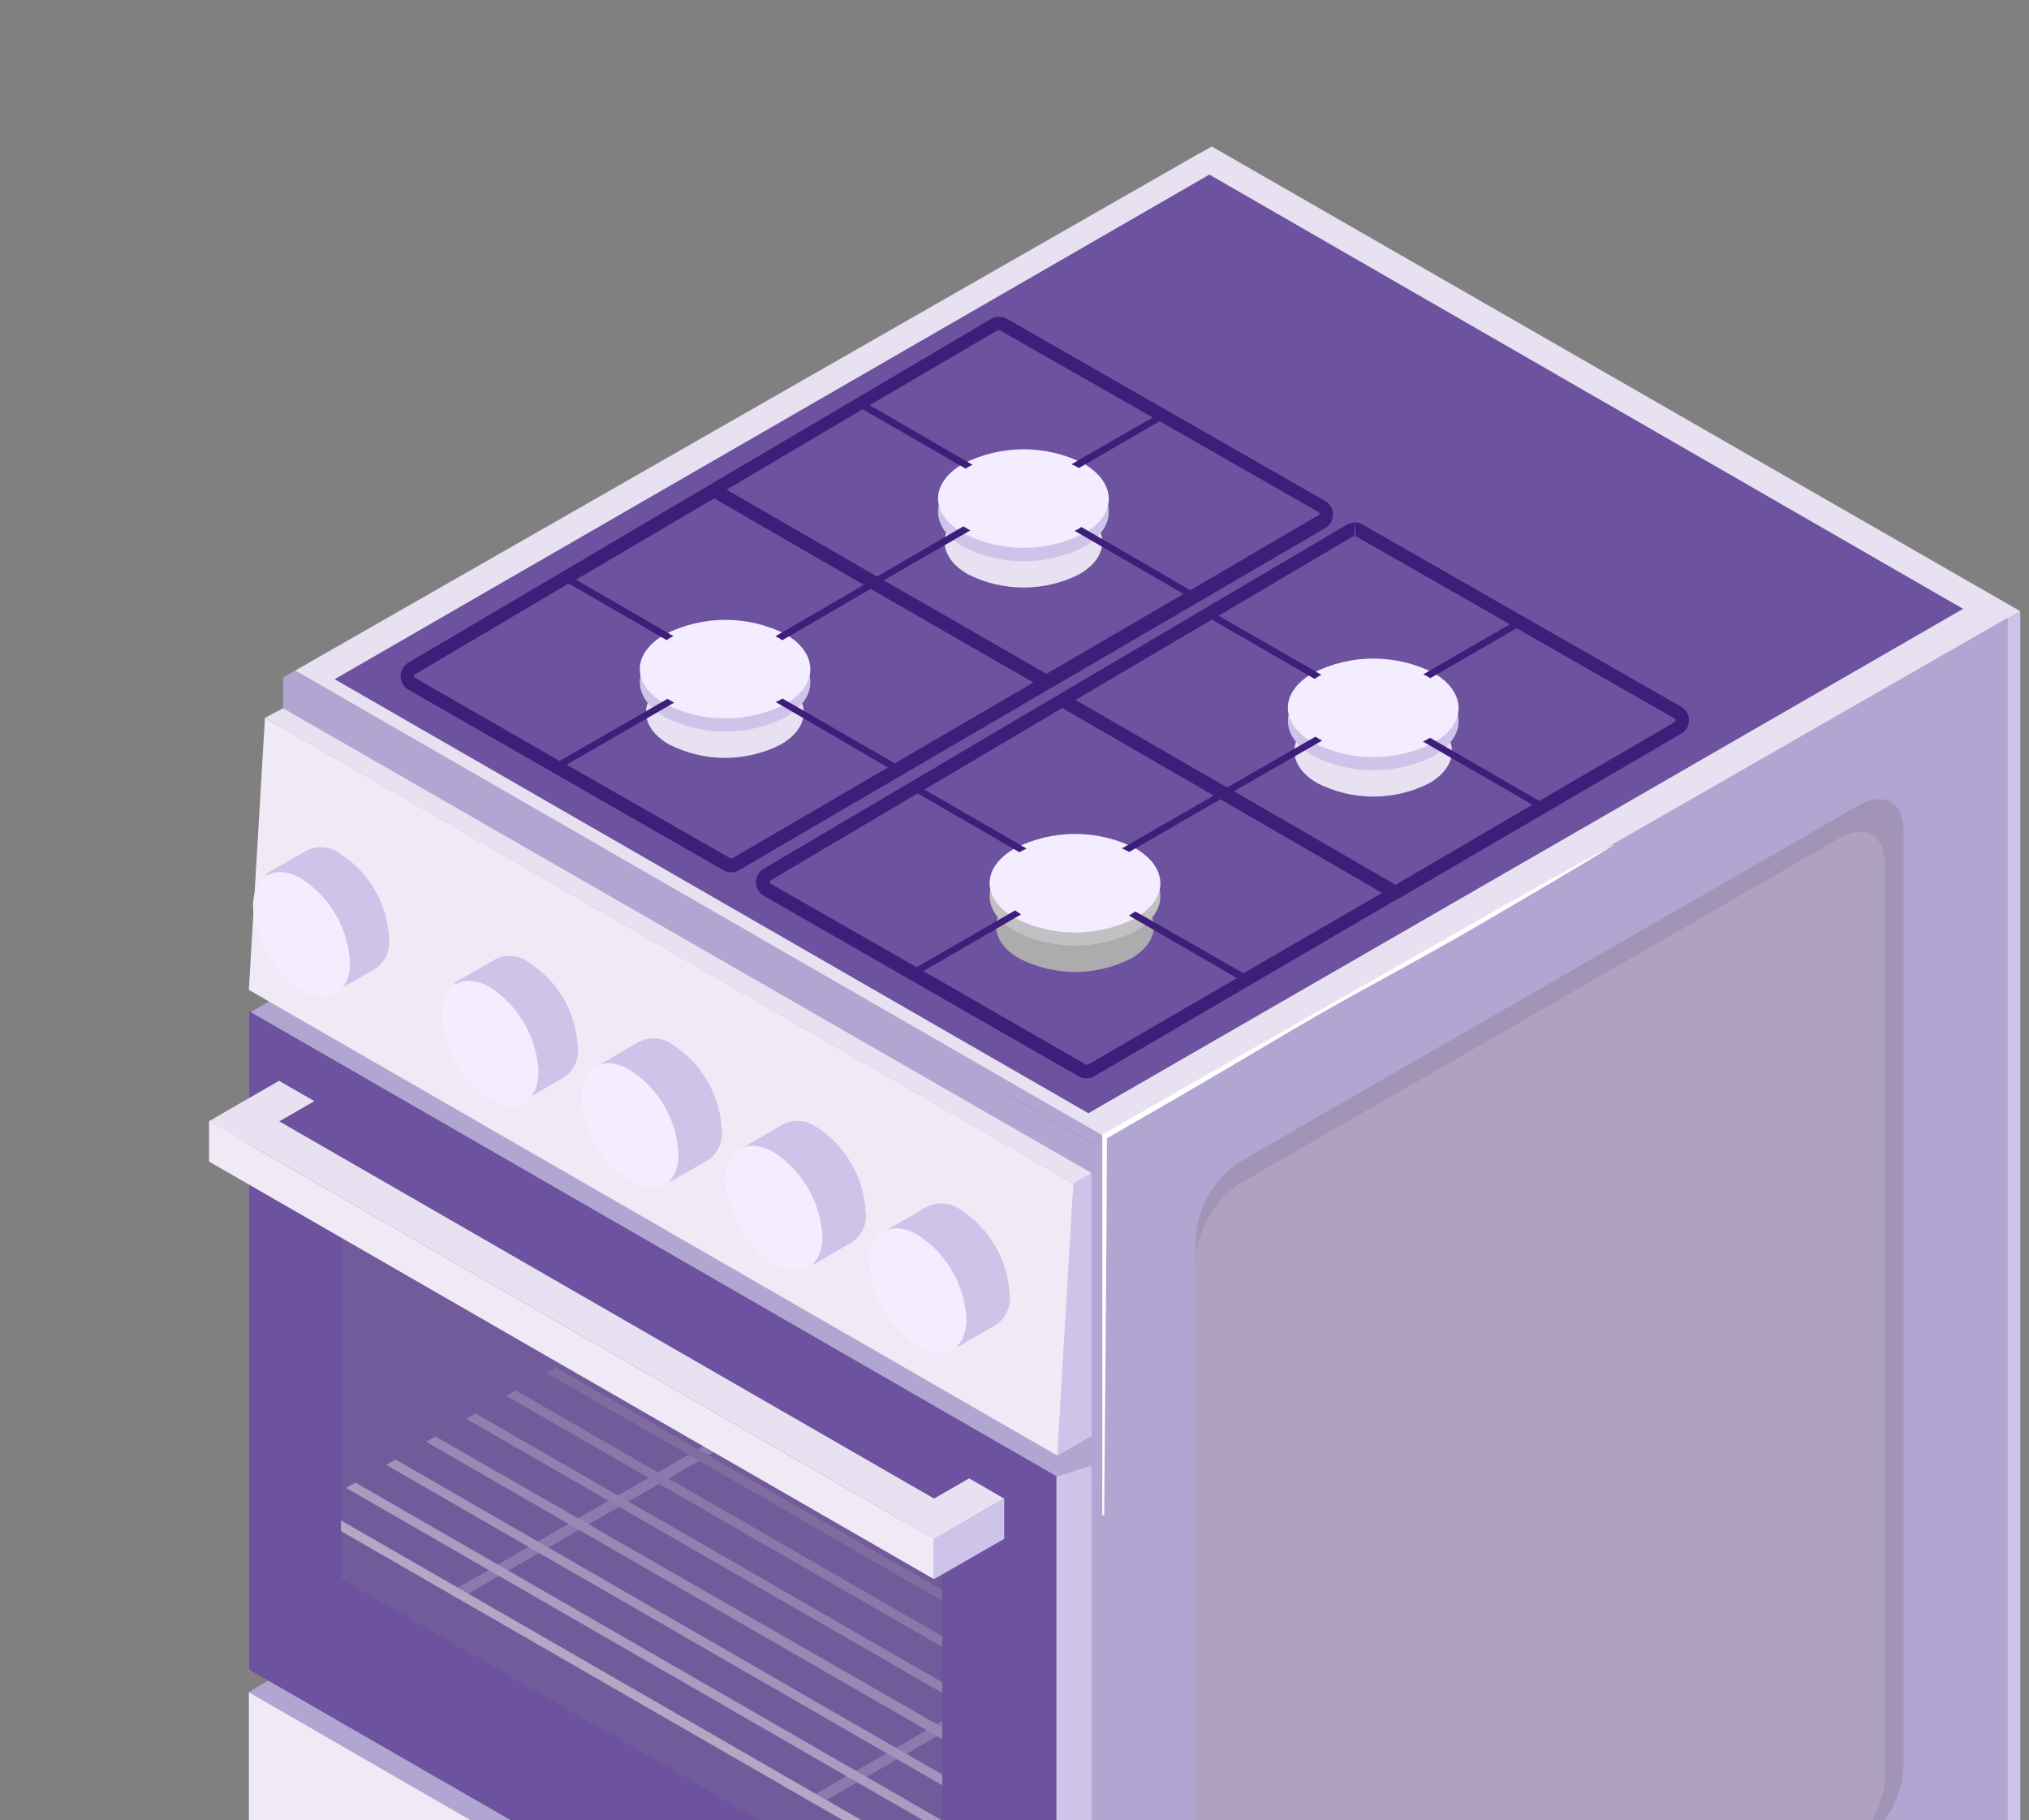
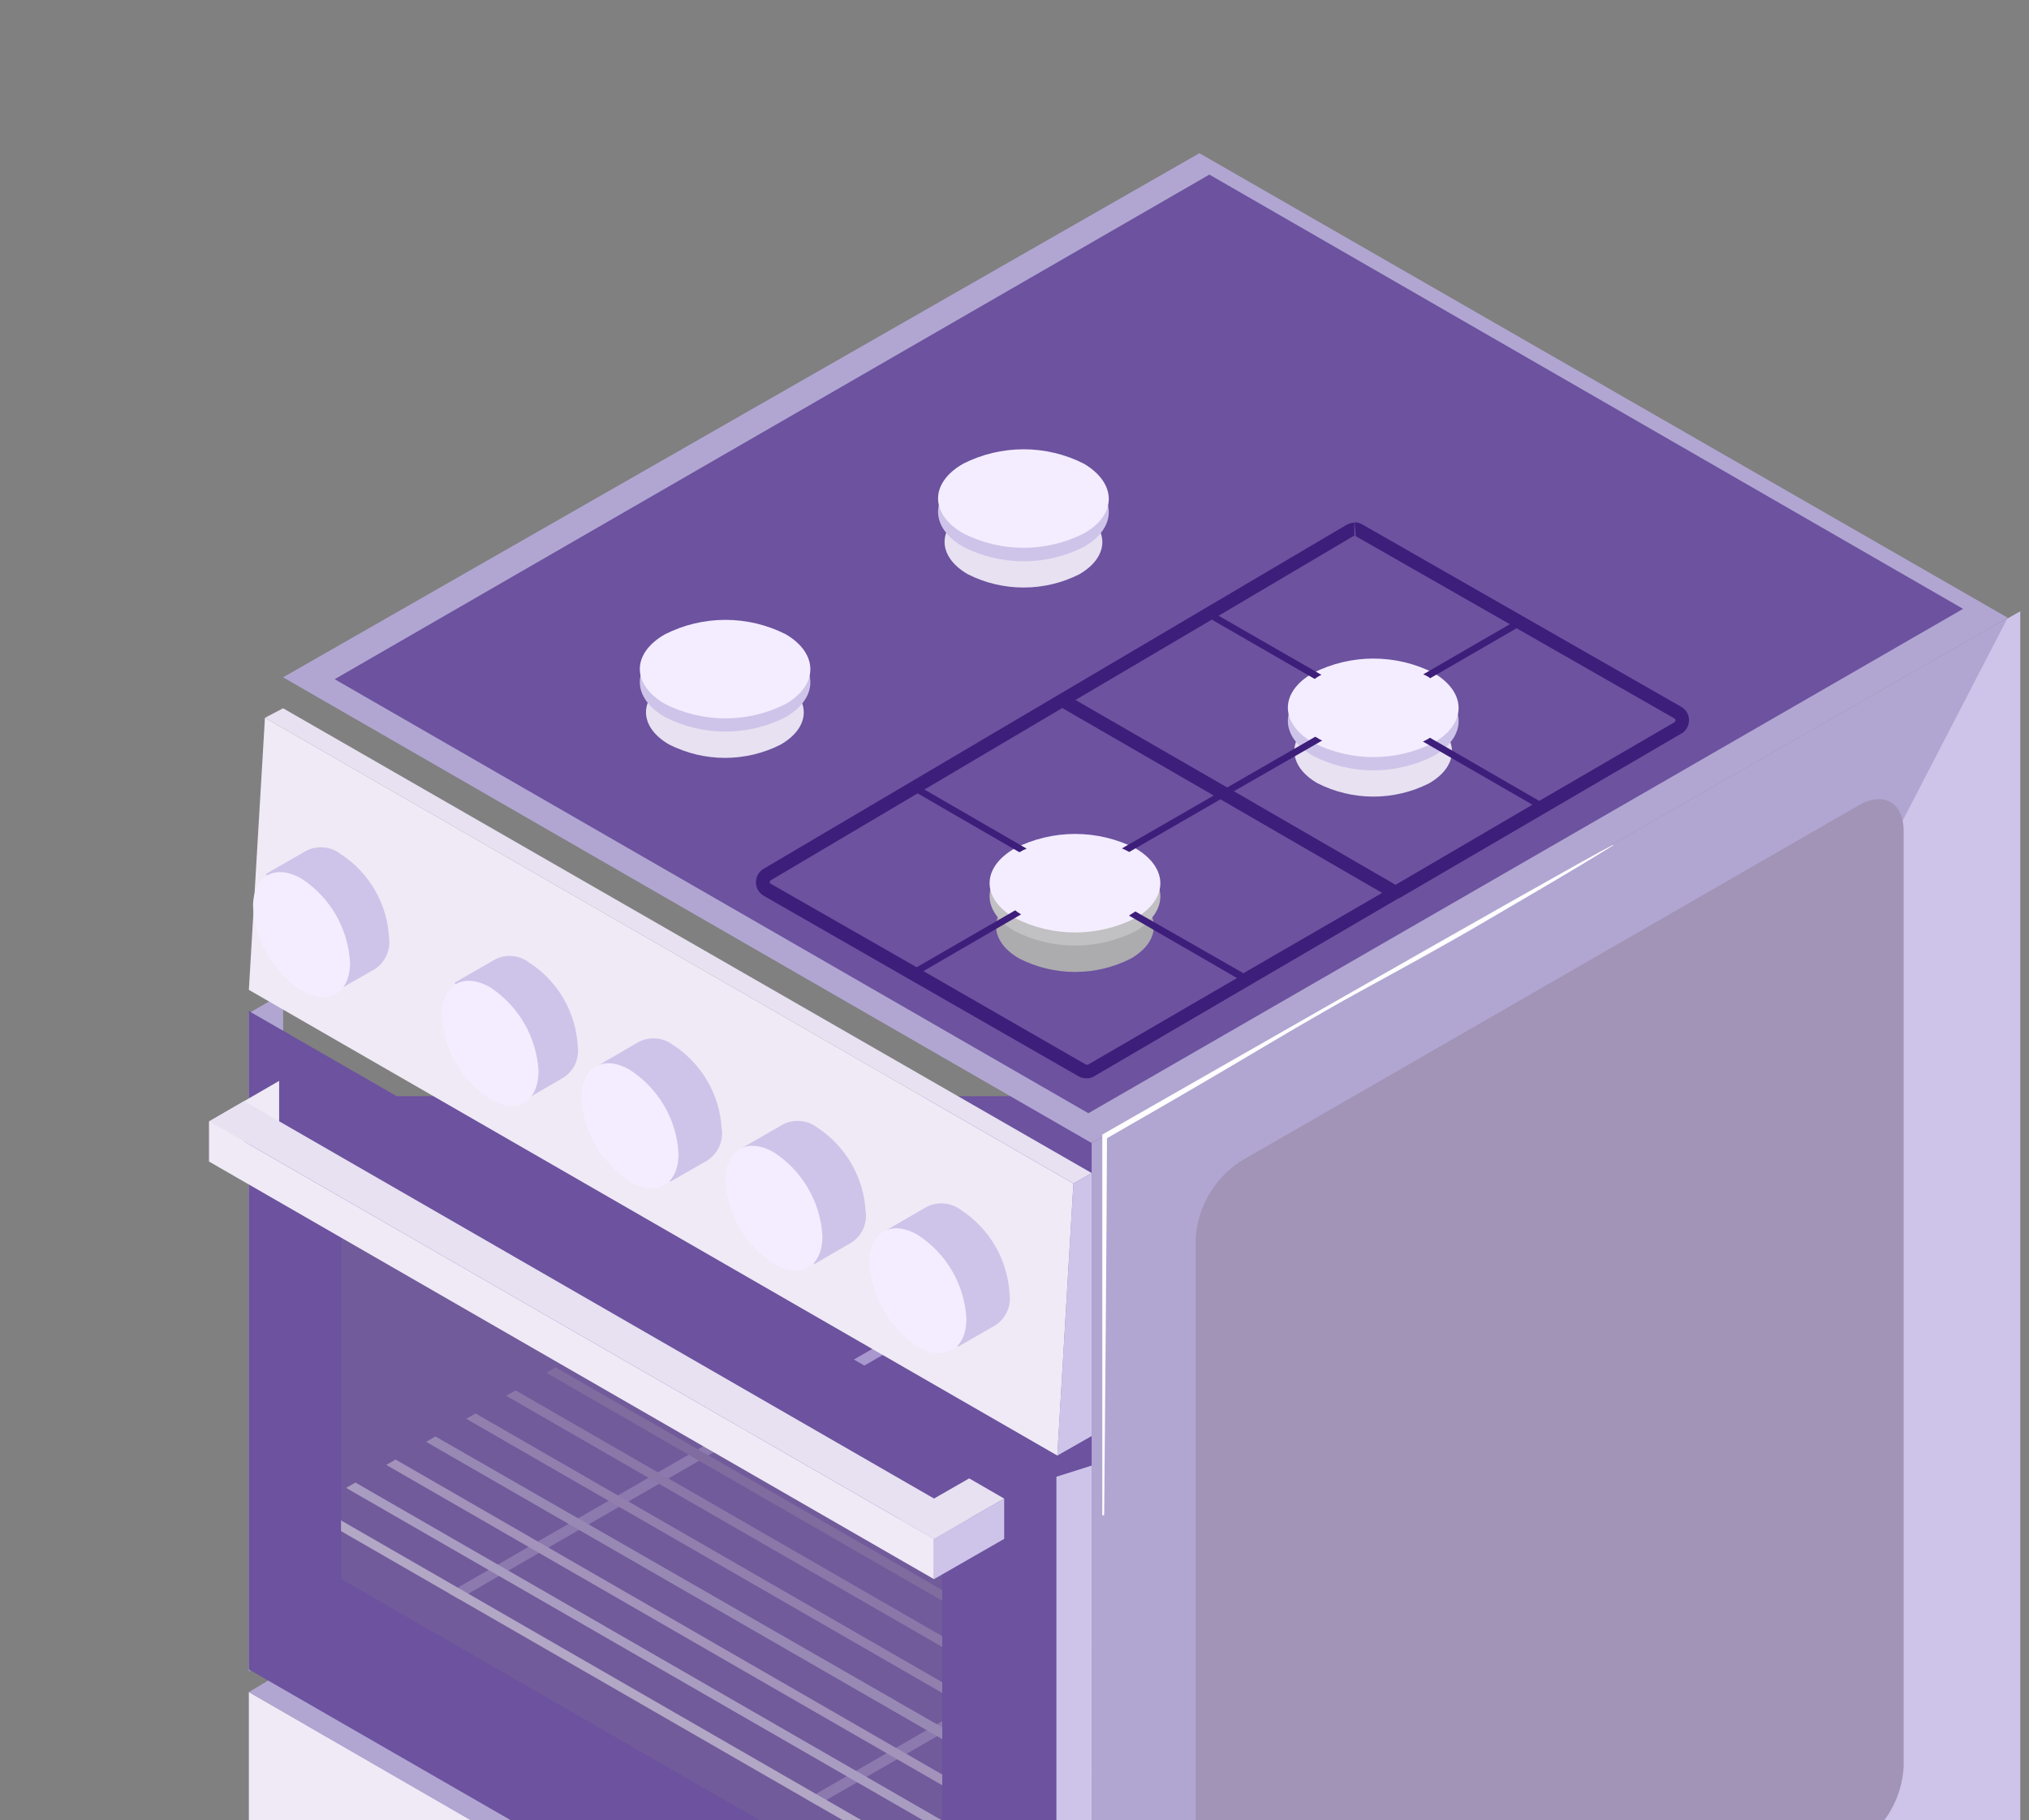
<svg xmlns="http://www.w3.org/2000/svg" width="97" height="87" viewBox="0 0 97 87" fill="none">
  <rect x="0" y="0" width="97" height="87" fill="#808080" stroke="none" />
  <g clip-path="url(#clip0_3423_28312)">
    <path d="M63.184 52.396H14.629V93.097H63.184V52.396Z" fill="#6C529F" />
    <path d="M52.188 54.633L13.534 32.373L57.34 7.323L95.982 29.526L52.188 54.633Z" fill="#B1A6D2" />
    <path d="M52.779 113.799V54.309L96.583 29.214V88.57L52.779 113.799Z" fill="#CEC4E9" />
-     <path d="M52.78 54.309L14.126 32.05L57.93 7L96.583 29.214L52.78 54.309Z" fill="#E7E1F1" />
    <path d="M52.032 53.208L15.999 32.463L57.816 8.345L93.849 29.101L52.032 53.208Z" fill="#6C529F" />
    <path d="M21.933 76.434L21.43 76.146L50.368 59.483L50.871 59.771L21.933 76.434Z" fill="#A998CE" />
    <path d="M39.061 86.291L38.56 86.001L67.487 69.338L67.989 69.628L39.061 86.291Z" fill="#A998CE" />
    <path d="M57.352 83.599L26.113 65.612L26.562 65.355L57.798 83.342L57.352 83.599Z" fill="#8D78A7" />
    <path d="M55.434 84.701L24.195 66.712L24.653 66.457L55.88 84.444L55.434 84.701Z" fill="#A693BE" />
    <path d="M53.525 85.8L22.289 67.813L22.735 67.559L53.971 85.545L53.525 85.8Z" fill="#B6A5CB" />
    <path d="M51.607 86.902L20.371 68.915L20.817 68.658L52.166 86.647L51.607 86.902Z" fill="#C2BBD7" />
    <path d="M49.689 88.004L18.465 70.017L18.911 69.76L50.135 87.749L49.689 88.004Z" fill="#DCD0E7" />
    <path d="M47.783 89.105L16.547 71.116L16.993 70.862L48.229 88.848L47.783 89.105Z" fill="#EBE7F6" />
    <path d="M45.865 90.207L14.629 72.218L15.075 71.963L46.31 89.95L45.865 90.207Z" fill="white" />
-     <path d="M52.188 72.742L13.534 50.483V32.373L52.188 54.633V72.742Z" fill="#B1A6D2" />
    <path d="M13.536 78.937L11.897 79.883V48.425L13.536 47.479V78.937Z" fill="#B1A6D2" />
    <path d="M50.548 115L11.897 92.743V80.874L50.548 103.131V115Z" fill="#EFEAF6" />
    <path d="M50.503 103.187L11.897 80.874L13.558 79.883L52.187 102.197L50.503 103.187Z" fill="#B1A6D2" />
    <path d="M45.039 92.031L16.313 75.544V57.235L45.041 73.775V92.028L45.039 92.031ZM11.897 48.324V79.793L50.55 102.041V70.583L11.897 48.324Z" fill="#6C529F" />
    <g style="mix-blend-mode:multiply" opacity="0.75">
      <g style="mix-blend-mode:multiply" opacity="0.75">
        <path d="M16.313 75.478L45.039 92.031V73.775L16.313 57.235V75.478Z" fill="#766197" />
      </g>
    </g>
    <path d="M52.187 101.107L50.503 102.041V70.583L52.187 70.05V101.107Z" fill="#CEC4E9" />
    <path d="M50.548 69.571L52.188 68.637V56.067L51.317 56.567L50.548 69.571Z" fill="#CEC4E9" />
    <path d="M50.548 69.571L11.897 47.312L12.666 34.308L51.317 56.567L50.548 69.571Z" fill="#EFEAF6" />
    <path d="M13.534 33.853L12.666 34.308L51.317 56.567L52.188 56.067L13.534 33.853Z" fill="#E7E1F1" />
    <path d="M18.599 44.821C18.557 44.018 18.326 43.237 17.922 42.541C17.519 41.846 16.957 41.253 16.28 40.817C16.028 40.621 15.719 40.51 15.398 40.498C15.077 40.487 14.763 40.574 14.494 40.748L12.711 41.772L16.146 47.335L17.752 46.413C18.043 46.271 18.283 46.04 18.434 45.755C18.587 45.469 18.644 45.144 18.599 44.823V44.821Z" fill="#CEC4E9" />
    <path d="M16.736 46.012C16.736 47.479 15.698 48.081 14.416 47.347C13.742 46.906 13.178 46.314 12.777 45.616C12.373 44.917 12.142 44.136 12.097 43.332C12.097 41.864 13.136 41.263 14.416 41.996C15.091 42.438 15.655 43.03 16.056 43.728C16.457 44.426 16.691 45.207 16.736 46.012Z" fill="#F3EDFF" />
    <path d="M27.621 50.016C27.578 49.213 27.347 48.432 26.944 47.736C26.541 47.041 25.979 46.448 25.302 46.012C25.049 45.816 24.74 45.703 24.42 45.691C24.099 45.679 23.783 45.769 23.516 45.946L21.732 46.97L25.167 52.533L26.774 51.599C27.064 51.459 27.302 51.23 27.456 50.945C27.609 50.66 27.666 50.336 27.623 50.018L27.621 50.016Z" fill="#CEC4E9" />
    <path d="M25.745 51.195C25.745 52.674 24.707 53.276 23.438 52.542C22.763 52.101 22.199 51.509 21.798 50.811C21.395 50.112 21.164 49.331 21.119 48.527C21.119 47.059 22.157 46.458 23.438 47.191C24.108 47.633 24.667 48.225 25.068 48.921C25.469 49.617 25.701 50.395 25.748 51.195H25.745Z" fill="#F3EDFF" />
    <path d="M34.5 53.953C34.458 53.151 34.224 52.37 33.821 51.674C33.417 50.978 32.856 50.386 32.181 49.949C31.929 49.754 31.62 49.643 31.299 49.631C30.978 49.619 30.664 49.706 30.395 49.881L28.612 50.917L32.047 56.48L33.654 55.557C33.946 55.413 34.187 55.182 34.34 54.894C34.493 54.606 34.55 54.279 34.503 53.955L34.5 53.953Z" fill="#CEC4E9" />
    <path d="M32.438 55.144C32.438 56.624 31.401 57.214 30.119 56.48C29.445 56.041 28.883 55.451 28.48 54.755C28.076 54.059 27.845 53.278 27.8 52.476C27.8 50.997 28.838 50.395 30.119 51.141C30.797 51.58 31.358 52.169 31.761 52.865C32.165 53.561 32.396 54.342 32.438 55.144Z" fill="#F3EDFF" />
    <path d="M41.382 57.902C41.34 57.098 41.106 56.317 40.703 55.619C40.299 54.92 39.738 54.328 39.063 53.887C38.808 53.694 38.499 53.585 38.181 53.576C37.86 53.566 37.546 53.656 37.28 53.833L35.496 54.857L38.931 60.42L40.538 59.485C40.828 59.346 41.066 59.117 41.219 58.832C41.373 58.546 41.429 58.223 41.387 57.905L41.382 57.902Z" fill="#CEC4E9" />
    <path d="M39.318 59.082C39.318 60.561 38.28 61.163 36.999 60.417C36.322 59.978 35.76 59.389 35.357 58.693C34.953 57.997 34.722 57.216 34.68 56.414C34.68 54.946 35.718 54.345 36.999 55.078C37.673 55.517 38.235 56.109 38.636 56.805C39.039 57.501 39.273 58.282 39.318 59.084V59.082Z" fill="#F3EDFF" />
    <path d="M48.262 61.84C48.219 61.038 47.986 60.257 47.582 59.561C47.179 58.865 46.617 58.273 45.943 57.836C45.69 57.641 45.381 57.53 45.06 57.518C44.739 57.506 44.426 57.593 44.157 57.768L42.373 58.801L45.808 64.364L47.415 63.442C47.707 63.298 47.948 63.067 48.101 62.779C48.255 62.491 48.311 62.163 48.264 61.84H48.262Z" fill="#CEC4E9" />
    <path d="M46.2 63.031C46.2 64.499 45.162 65.1 43.881 64.367C43.206 63.928 42.644 63.338 42.241 62.642C41.838 61.946 41.606 61.165 41.562 60.363C41.562 58.884 42.6 58.282 43.881 59.028C44.558 59.467 45.119 60.056 45.523 60.752C45.926 61.448 46.157 62.229 46.2 63.031Z" fill="#F3EDFF" />
-     <path d="M52.188 114.111V54.633L95.982 29.526V88.881L52.188 114.111Z" fill="#B1A6D2" />
+     <path d="M52.188 114.111V54.633L95.982 29.526L52.188 114.111Z" fill="#B1A6D2" />
    <path d="M88.854 88.147L59.312 105.167C58.13 105.846 57.161 105.289 57.161 103.933V59.214C57.203 58.471 57.42 57.747 57.795 57.103C58.168 56.459 58.689 55.909 59.315 55.501L88.857 38.493C90.05 37.804 91.008 38.359 91.008 39.727V84.444C90.968 85.187 90.751 85.909 90.378 86.553C90.003 87.197 89.482 87.742 88.857 88.147H88.854Z" fill="#A194B6" />
-     <path d="M87.963 88.671L59.312 105.167C58.13 105.846 57.161 105.289 57.161 103.933V60.25C57.201 59.507 57.418 58.785 57.793 58.141C58.168 57.497 58.687 56.952 59.315 56.546L87.965 40.05C89.147 39.361 90.107 39.916 90.107 41.284V84.955C90.067 85.699 89.852 86.423 89.48 87.067C89.107 87.713 88.588 88.261 87.965 88.671H87.963Z" fill="#AFA2C0" />
    <path d="M44.65 75.478L10 55.522V53.597L44.65 73.553V75.478Z" fill="#EFEAF6" />
    <path d="M48.007 73.553L44.65 75.478V73.553L48.007 71.628V73.553Z" fill="#CEC4E9" />
    <path d="M13.345 53.597L10 55.522V53.597L13.345 51.662V53.597Z" fill="#EFEAF6" />
-     <path d="M11.673 54.566L10 53.597L13.345 51.662L15.03 52.63L11.673 54.566Z" fill="#E7E1F1" />
    <path d="M44.65 73.553L10 53.597L11.673 52.63L46.322 72.586L44.65 73.553Z" fill="#E7E1F1" />
    <path d="M44.65 73.553L42.977 72.586L46.334 70.661L48.007 71.628L44.65 73.553Z" fill="#E7E1F1" />
    <path d="M77.122 40.404C75.138 41.638 73.107 42.806 71.099 43.985C69.091 45.165 67.029 46.288 64.977 47.411C62.924 48.534 60.928 49.735 58.911 50.926C56.892 52.118 54.875 53.285 52.855 54.441L52.921 54.319C52.921 57.334 52.787 72.428 52.787 72.428H52.697V54.229C52.697 54.229 75.001 41.459 77.108 40.38L77.12 40.402L77.122 40.404Z" fill="white" />
    <path d="M37.324 35.587C36.499 36.007 35.586 36.224 34.658 36.224C33.731 36.224 32.818 36.004 31.993 35.587C30.516 34.737 30.509 33.35 31.993 32.51C32.821 32.09 33.734 31.873 34.661 31.873C35.588 31.873 36.501 32.093 37.329 32.51C38.787 33.359 38.797 34.737 37.324 35.587Z" fill="#E7E1F1" />
    <path d="M37.563 34.273C36.669 34.728 35.68 34.966 34.677 34.966C33.675 34.966 32.686 34.728 31.792 34.273C30.19 33.35 30.183 31.857 31.792 30.941C32.686 30.486 33.675 30.25 34.68 30.25C35.685 30.25 36.673 30.486 37.567 30.941C39.129 31.866 39.136 33.362 37.563 34.273Z" fill="#CEC4E9" />
    <path d="M37.563 33.647C36.669 34.1 35.68 34.336 34.677 34.336C33.675 34.336 32.686 34.1 31.792 33.647C30.19 32.722 30.183 31.232 31.792 30.316C32.686 29.863 33.677 29.627 34.68 29.627C35.682 29.627 36.671 29.863 37.567 30.316C39.129 31.238 39.136 32.732 37.563 33.647Z" fill="#F3EDFF" />
    <path d="M51.6 27.447C50.774 27.865 49.861 28.082 48.934 28.082C48.007 28.082 47.094 27.865 46.268 27.447C44.791 26.593 44.784 25.211 46.268 24.366C47.094 23.949 48.007 23.732 48.934 23.732C49.861 23.732 50.774 23.949 51.6 24.366C53.063 25.22 53.068 26.598 51.6 27.447Z" fill="#E7E1F1" />
    <path d="M51.819 26.138C50.925 26.591 49.937 26.827 48.934 26.827C47.931 26.827 46.943 26.591 46.049 26.138C44.447 25.213 44.442 23.717 46.049 22.802C46.943 22.349 47.931 22.111 48.934 22.111C49.937 22.111 50.925 22.347 51.819 22.802C53.402 23.727 53.407 25.223 51.819 26.138Z" fill="#CEC4E9" />
    <path d="M51.819 25.494C50.925 25.947 49.937 26.183 48.934 26.183C47.931 26.183 46.943 25.947 46.049 25.494C44.447 24.569 44.442 23.078 46.049 22.163C46.943 21.71 47.931 21.474 48.934 21.474C49.937 21.474 50.925 21.71 51.819 22.163C53.402 23.102 53.407 24.6 51.819 25.494Z" fill="#F3EDFF" />
    <path d="M68.324 37.438C67.496 37.858 66.583 38.075 65.656 38.075C64.729 38.075 63.816 37.856 62.988 37.438C61.511 36.589 61.506 35.202 62.988 34.362C63.814 33.945 64.727 33.727 65.654 33.727C66.581 33.727 67.494 33.945 68.32 34.362C69.763 35.212 69.792 36.589 68.324 37.438Z" fill="#E7E1F1" />
    <path d="M68.544 36.129C67.65 36.582 66.661 36.82 65.659 36.82C64.656 36.82 63.667 36.584 62.773 36.129C61.171 35.207 61.164 33.713 62.773 32.798C63.667 32.345 64.656 32.107 65.659 32.107C66.661 32.107 67.65 32.343 68.544 32.798C70.122 33.72 70.132 35.214 68.544 36.129Z" fill="#CEC4E9" />
    <path d="M68.544 35.497C67.65 35.95 66.661 36.186 65.659 36.186C64.656 36.186 63.667 35.95 62.773 35.497C61.171 34.572 61.164 33.081 62.773 32.166C63.667 31.713 64.656 31.477 65.659 31.477C66.661 31.477 67.65 31.713 68.544 32.166C70.122 33.095 70.132 34.581 68.544 35.497Z" fill="#F3EDFF" />
    <path d="M54.065 45.816C53.239 46.236 52.324 46.456 51.397 46.456C50.47 46.456 49.557 46.236 48.729 45.816C47.252 44.967 47.245 43.58 48.729 42.74C49.554 42.32 50.47 42.1 51.397 42.1C52.324 42.1 53.237 42.32 54.065 42.74C55.523 43.594 55.533 44.971 54.065 45.816Z" fill="#ACABAE" />
    <path d="M54.285 44.507C53.391 44.96 52.402 45.196 51.4 45.196C50.397 45.196 49.408 44.96 48.514 44.507C46.912 43.584 46.905 42.091 48.514 41.175C49.408 40.723 50.397 40.484 51.4 40.484C52.402 40.484 53.391 40.72 54.285 41.175C55.863 42.1 55.873 43.591 54.285 44.507Z" fill="#C1C0C2" />
    <path d="M54.285 43.879C53.391 44.332 52.402 44.57 51.4 44.57C50.397 44.57 49.408 44.334 48.514 43.879C46.912 42.957 46.905 41.468 48.514 40.548C49.408 40.095 50.397 39.859 51.4 39.859C52.402 39.859 53.391 40.095 54.285 40.548C55.863 41.47 55.873 42.964 54.285 43.879Z" fill="#F3EDFF" />
    <path d="M66.074 42.676L58.345 38.203L53.985 40.72C53.87 40.654 53.752 40.605 53.636 40.55L58.024 38.024L50.784 33.841L44.192 37.736L49.08 40.562C48.979 40.602 48.88 40.649 48.785 40.706C48.771 40.72 48.752 40.73 48.731 40.732L43.869 37.92L36.848 42.074C36.848 42.074 36.798 42.096 36.798 42.164C36.798 42.181 36.801 42.197 36.81 42.211C36.82 42.225 36.831 42.235 36.848 42.242L43.824 46.231L48.533 43.511C48.623 43.582 48.717 43.646 48.814 43.705L44.145 46.415L51.923 50.888H52.013L59.138 46.748L53.964 43.757C53.99 43.757 54.004 43.757 54.018 43.731L54.278 43.565L59.444 46.517L66.076 42.678L66.074 42.676ZM80.359 35.072L66.888 42.935C66.888 42.935 66.888 42.935 66.862 42.935L52.322 51.433C52.211 51.507 52.079 51.542 51.947 51.537C51.815 51.542 51.687 51.511 51.572 51.448L36.513 42.815C36.4 42.749 36.305 42.655 36.239 42.541C36.173 42.428 36.14 42.298 36.14 42.169C36.14 42.039 36.175 41.909 36.239 41.796C36.305 41.683 36.4 41.588 36.513 41.522L64.373 25.086C64.486 25.02 64.616 24.984 64.748 24.982V25.626C64.731 25.621 64.713 25.621 64.694 25.626L58.258 29.431L63.177 32.258C63.13 32.272 63.087 32.293 63.047 32.321C62.978 32.359 62.915 32.402 62.853 32.451L57.934 29.615L51.414 33.456L58.668 37.639L62.877 35.214C62.938 35.245 63 35.278 63.056 35.318C63.106 35.348 63.158 35.374 63.212 35.393L58.989 37.818L66.718 42.291L73.262 38.462L68.025 35.443C68.1 35.417 68.176 35.362 68.258 35.327C68.294 35.306 68.329 35.285 68.362 35.261L73.586 38.281L80.052 34.52C80.052 34.52 80.102 34.494 80.102 34.431C80.102 34.412 80.097 34.395 80.088 34.379C80.078 34.362 80.066 34.35 80.052 34.341L72.503 30.028L68.374 32.416L68.258 32.336C68.188 32.295 68.115 32.262 68.039 32.232L72.182 29.835L64.812 25.626L64.762 24.968C64.894 24.968 65.024 25.003 65.137 25.072L80.375 33.784C80.489 33.85 80.583 33.945 80.649 34.058C80.715 34.171 80.748 34.301 80.746 34.433C80.743 34.565 80.708 34.692 80.64 34.806C80.571 34.919 80.477 35.011 80.361 35.075L80.359 35.072Z" fill="#3D1E7A" />
-     <path d="M63.092 24.571C63.092 24.552 63.089 24.536 63.08 24.52C63.071 24.503 63.059 24.491 63.042 24.482L55.438 20.134L51.579 22.37L51.515 22.33C51.421 22.278 51.322 22.231 51.22 22.191L55.111 19.954L47.797 15.786H47.743C47.726 15.781 47.71 15.781 47.693 15.786L41.576 19.365L46.495 22.215L46.289 22.318C46.254 22.344 46.2 22.373 46.16 22.399L41.241 19.558L34.739 23.404L41.927 27.558L46.056 25.157L46.315 25.312L46.391 25.348L42.248 27.735L50.031 32.208L56.583 28.389L51.371 25.369C51.421 25.352 51.468 25.333 51.515 25.305L51.694 25.189L56.908 28.209L63.023 24.63C63.049 24.626 63.073 24.614 63.089 24.595V24.569L63.092 24.571ZM49.406 32.621L41.623 28.148L37.4 30.599C37.346 30.561 37.291 30.528 37.235 30.495C37.181 30.462 37.124 30.436 37.065 30.415L41.3 27.954L34.144 23.821L27.538 27.707L32.196 30.408L32.04 30.484C31.981 30.517 31.924 30.554 31.875 30.599L27.187 27.889L19.847 32.227C19.831 32.236 19.819 32.248 19.81 32.265C19.8 32.281 19.796 32.298 19.796 32.317C19.796 32.336 19.8 32.354 19.81 32.369C19.819 32.385 19.833 32.397 19.85 32.406L26.75 36.37L31.917 33.4C31.962 33.433 32.007 33.463 32.056 33.489C32.113 33.525 32.172 33.555 32.236 33.579L27.088 36.549L34.911 41.022H35.015L42.449 36.684L37.081 33.553C37.152 33.534 37.218 33.503 37.277 33.463C37.313 33.437 37.367 33.414 37.407 33.388L42.774 36.483L49.411 32.619L49.406 32.621ZM63.377 25.227L50.281 32.866C50.243 32.89 50.206 32.911 50.166 32.93L35.326 41.593C35.211 41.657 35.083 41.692 34.951 41.697C34.821 41.695 34.694 41.659 34.581 41.593L19.522 32.961C19.409 32.895 19.317 32.8 19.253 32.687C19.189 32.574 19.154 32.447 19.154 32.317C19.154 32.187 19.187 32.059 19.253 31.946C19.317 31.833 19.411 31.739 19.522 31.673L47.379 15.245C47.49 15.175 47.62 15.139 47.75 15.142C47.88 15.142 48.009 15.17 48.125 15.231L63.363 23.953C63.474 24.019 63.564 24.111 63.627 24.222C63.691 24.333 63.726 24.458 63.726 24.586C63.726 24.713 63.696 24.84 63.634 24.951C63.573 25.062 63.483 25.159 63.375 25.225L63.377 25.227Z" fill="#3D1E7A" />
  </g>
  <defs>
    <clipPath id="clip0_3423_28312">
      <rect width="86.583" height="108" fill="white" transform="translate(10 7)" />
    </clipPath>
  </defs>
</svg>